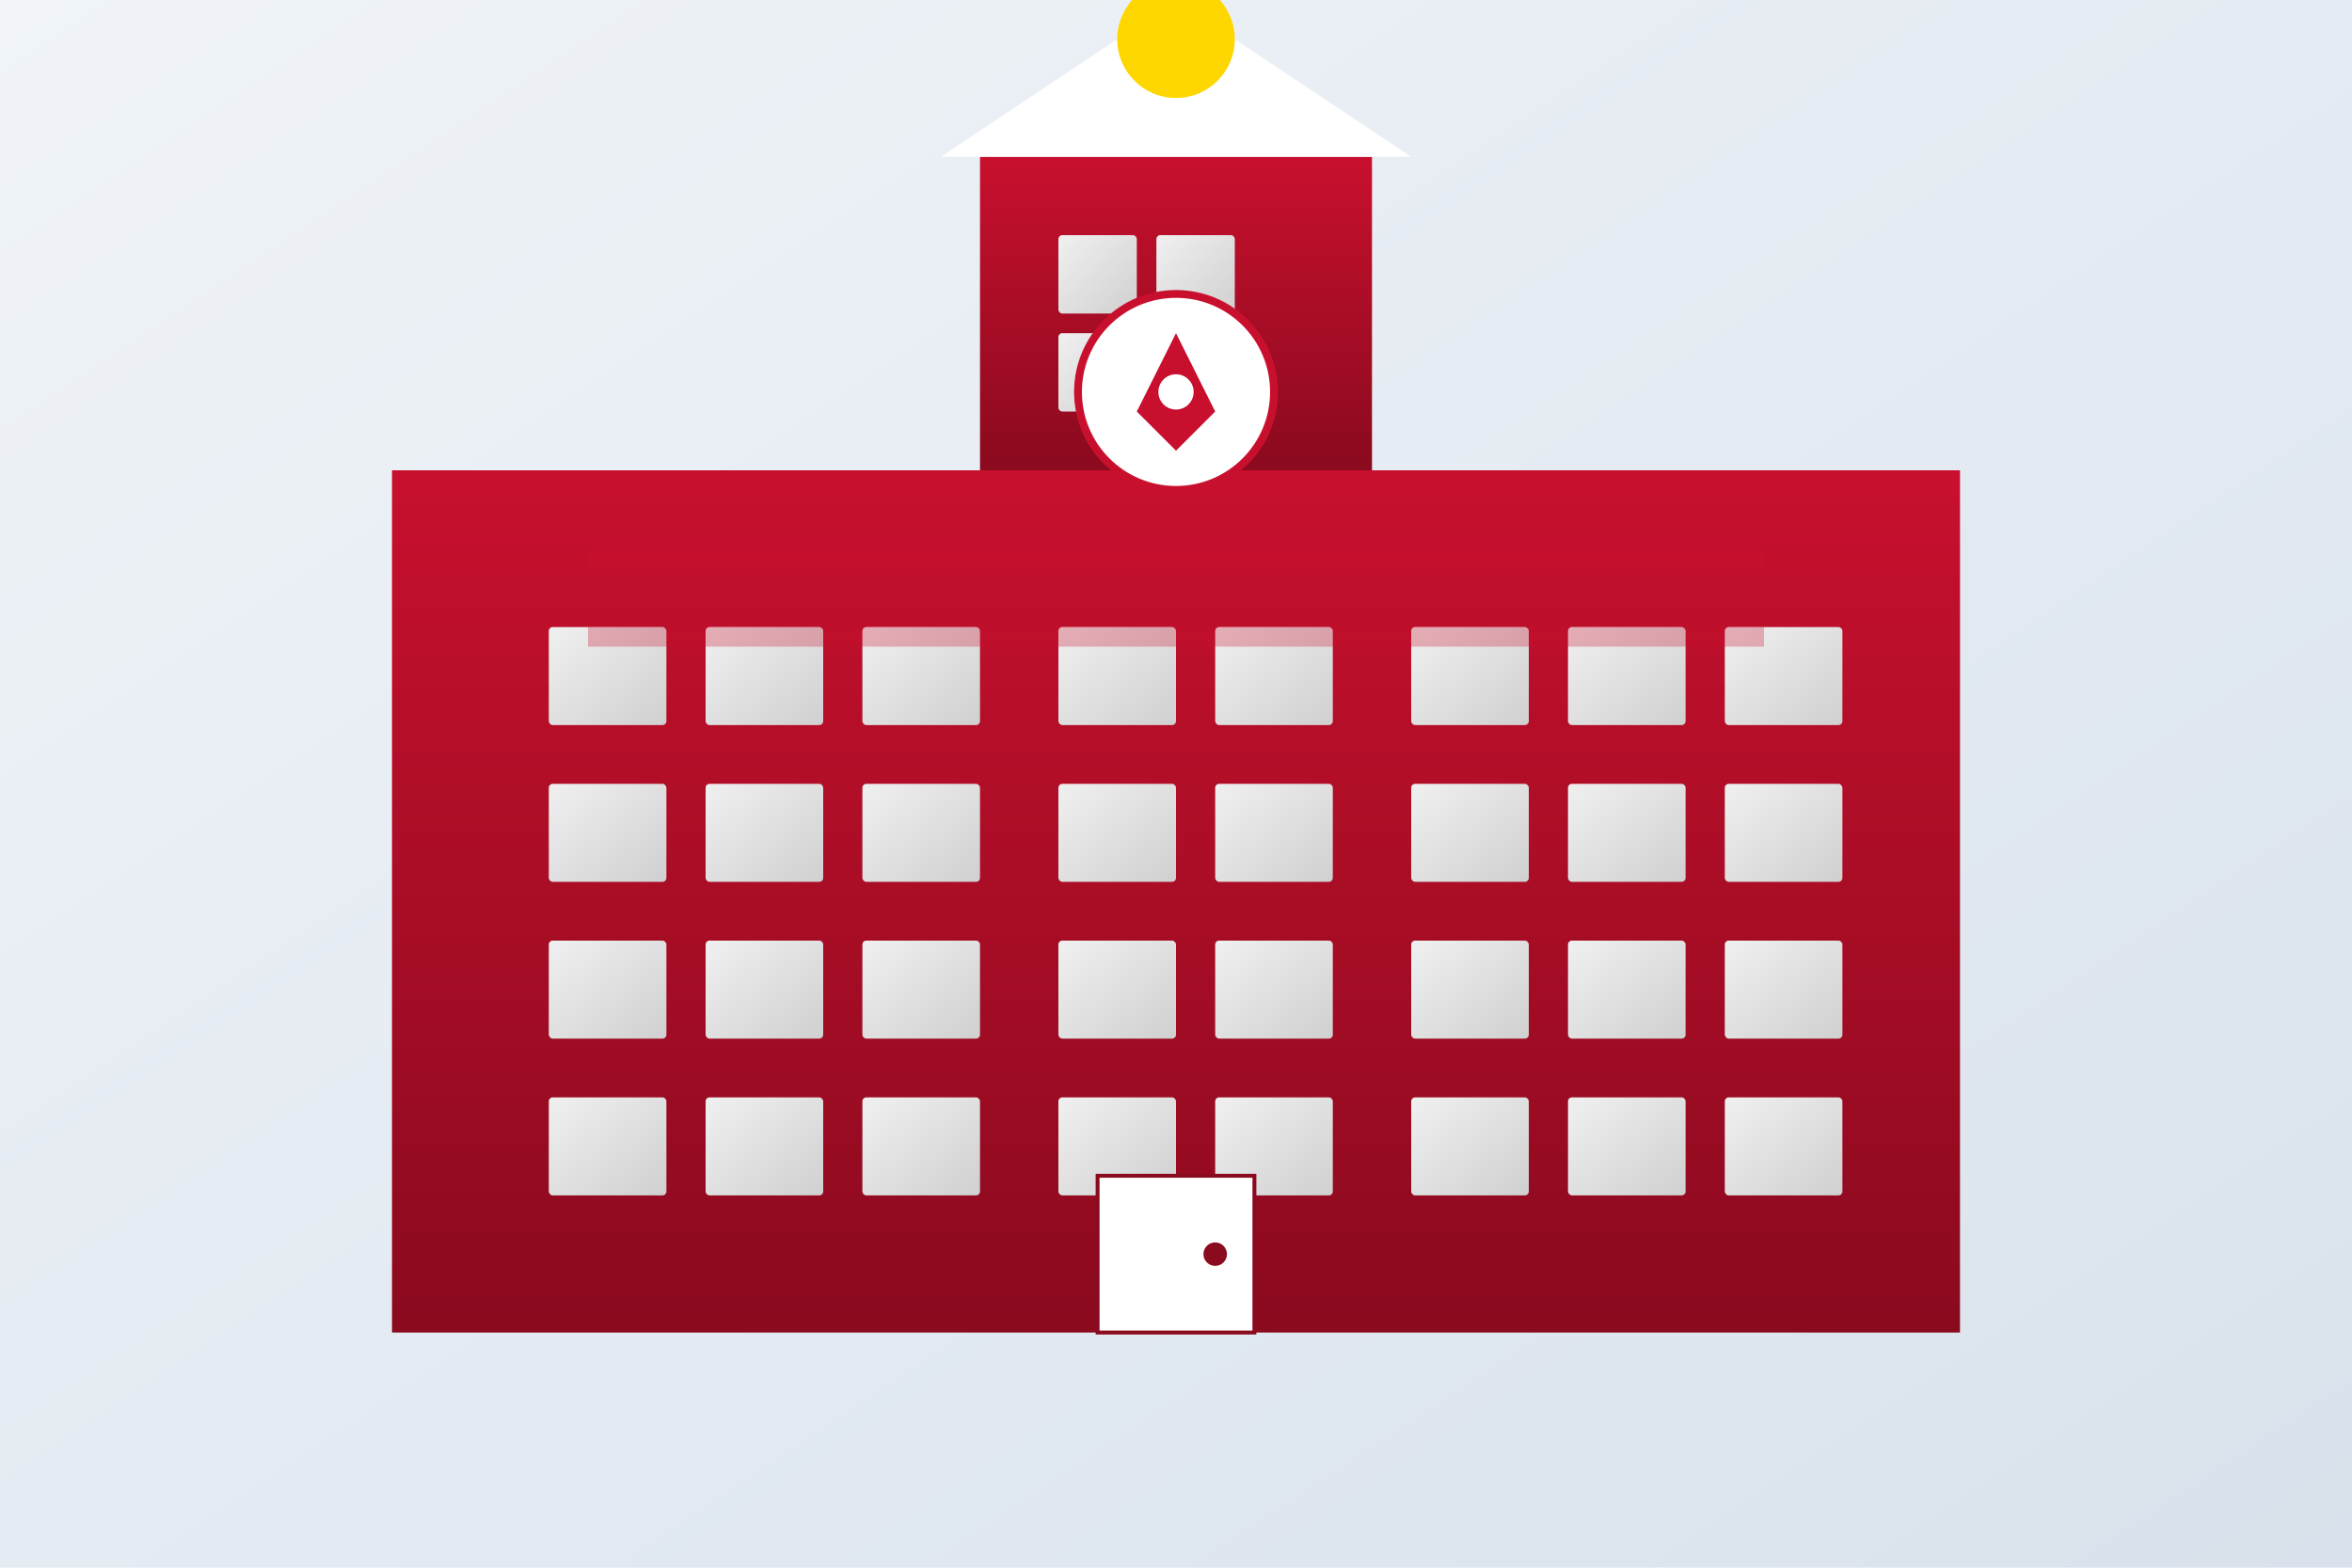
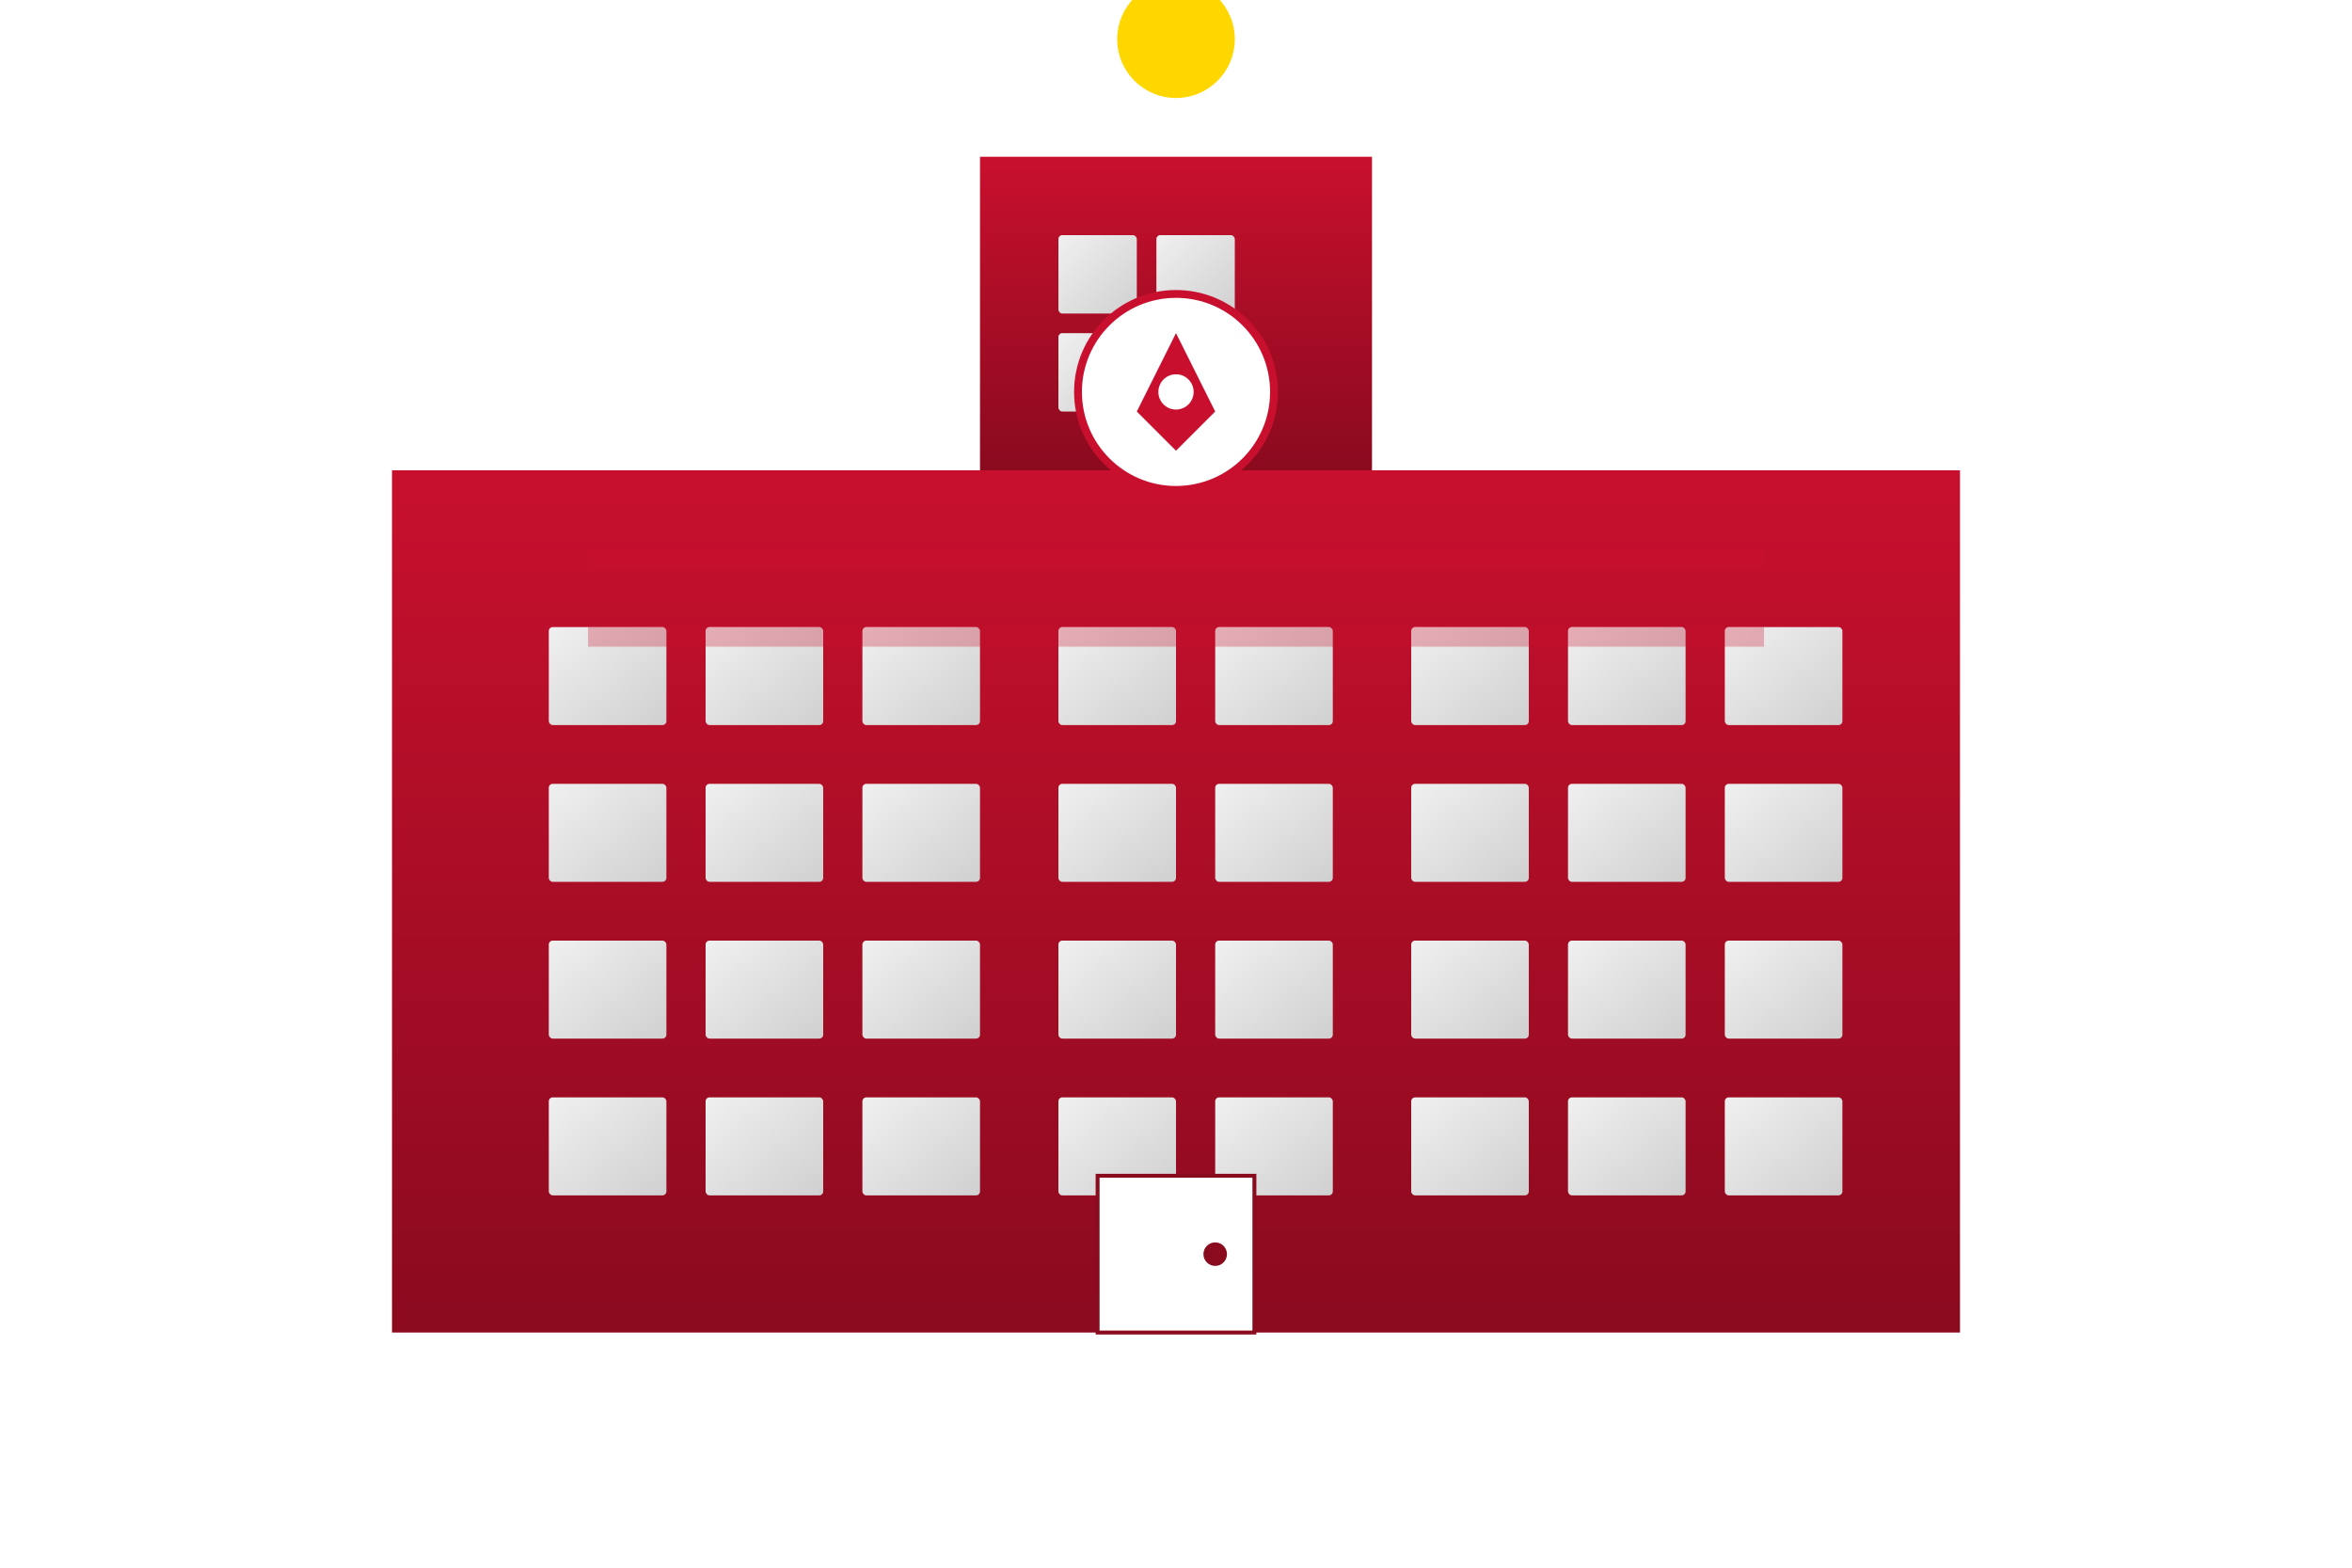
<svg xmlns="http://www.w3.org/2000/svg" width="600" height="400" viewBox="0 0 600 400">
  <defs>
    <linearGradient id="governmentBg" x1="0%" y1="0%" x2="100%" y2="100%">
      <stop offset="0%" stop-color="#f0f4f8" />
      <stop offset="100%" stop-color="#d9e2ec" />
    </linearGradient>
    <linearGradient id="govBuildingGradient" x1="0%" y1="0%" x2="0%" y2="100%">
      <stop offset="0%" stop-color="#c8102e" />
      <stop offset="100%" stop-color="#8a0a1e" />
    </linearGradient>
    <linearGradient id="govWindowGradient" x1="0%" y1="0%" x2="100%" y2="100%">
      <stop offset="0%" stop-color="#f0f0f0" />
      <stop offset="100%" stop-color="#d0d0d0" />
    </linearGradient>
    <filter id="govShadow" x="-20%" y="-20%" width="140%" height="140%">
      <feDropShadow dx="0" dy="4" stdDeviation="10" flood-color="#000" flood-opacity="0.2" />
    </filter>
  </defs>
-   <rect width="600" height="400" fill="url(#governmentBg)" />
  <g transform="translate(100, 120)" filter="url(#govShadow)">
    <rect x="0" y="0" width="400" height="220" fill="url(#govBuildingGradient)" />
    <rect x="150" y="-80" width="100" height="80" fill="url(#govBuildingGradient)" />
-     <polygon points="140,-80 200,-120 260,-80" fill="#ffffff" />
    <circle cx="200" cy="-110" r="15" fill="#ffd700" />
-     <polygon points="200,-130 205,-110 200,-100 195,-110" fill="#ffd700" />
    <g fill="url(#govWindowGradient)">
      <rect x="170" y="-60" width="20" height="20" rx="1" ry="1" />
      <rect x="195" y="-60" width="20" height="20" rx="1" ry="1" />
      <rect x="170" y="-35" width="20" height="20" rx="1" ry="1" />
      <rect x="195" y="-35" width="20" height="20" rx="1" ry="1" />
      <rect x="40" y="40" width="30" height="25" rx="1" ry="1" />
      <rect x="80" y="40" width="30" height="25" rx="1" ry="1" />
      <rect x="120" y="40" width="30" height="25" rx="1" ry="1" />
      <rect x="170" y="40" width="30" height="25" rx="1" ry="1" />
      <rect x="210" y="40" width="30" height="25" rx="1" ry="1" />
      <rect x="260" y="40" width="30" height="25" rx="1" ry="1" />
      <rect x="300" y="40" width="30" height="25" rx="1" ry="1" />
      <rect x="340" y="40" width="30" height="25" rx="1" ry="1" />
      <rect x="40" y="80" width="30" height="25" rx="1" ry="1" />
      <rect x="80" y="80" width="30" height="25" rx="1" ry="1" />
      <rect x="120" y="80" width="30" height="25" rx="1" ry="1" />
      <rect x="170" y="80" width="30" height="25" rx="1" ry="1" />
      <rect x="210" y="80" width="30" height="25" rx="1" ry="1" />
      <rect x="260" y="80" width="30" height="25" rx="1" ry="1" />
      <rect x="300" y="80" width="30" height="25" rx="1" ry="1" />
      <rect x="340" y="80" width="30" height="25" rx="1" ry="1" />
      <rect x="40" y="120" width="30" height="25" rx="1" ry="1" />
      <rect x="80" y="120" width="30" height="25" rx="1" ry="1" />
      <rect x="120" y="120" width="30" height="25" rx="1" ry="1" />
      <rect x="170" y="120" width="30" height="25" rx="1" ry="1" />
      <rect x="210" y="120" width="30" height="25" rx="1" ry="1" />
      <rect x="260" y="120" width="30" height="25" rx="1" ry="1" />
      <rect x="300" y="120" width="30" height="25" rx="1" ry="1" />
      <rect x="340" y="120" width="30" height="25" rx="1" ry="1" />
      <rect x="40" y="160" width="30" height="25" rx="1" ry="1" />
      <rect x="80" y="160" width="30" height="25" rx="1" ry="1" />
      <rect x="120" y="160" width="30" height="25" rx="1" ry="1" />
      <rect x="170" y="160" width="30" height="25" rx="1" ry="1" />
      <rect x="210" y="160" width="30" height="25" rx="1" ry="1" />
      <rect x="260" y="160" width="30" height="25" rx="1" ry="1" />
      <rect x="300" y="160" width="30" height="25" rx="1" ry="1" />
      <rect x="340" y="160" width="30" height="25" rx="1" ry="1" />
    </g>
    <rect x="170" y="220" width="60" height="0" stroke="#ffffff" stroke-width="2" />
    <rect x="180" y="180" width="40" height="40" fill="#ffffff" stroke="#8a0a1e" stroke-width="1" />
    <circle cx="210" cy="200" r="3" fill="#8a0a1e" />
  </g>
  <g transform="translate(300, 50)">
    <rect x="-15" y="-100" width="30" height="20" fill="#c8102e" />
    <circle cx="0" cy="-90" r="5" fill="#ffffff" />
  </g>
  <g transform="translate(300, 150)">
    <rect x="-150" y="-10" width="300" height="5" fill="#c8102e" opacity="0.5" />
    <rect x="-150" y="10" width="300" height="5" fill="#c8102e" opacity="0.3" />
  </g>
  <g transform="translate(300, 100)" fill="#c8102e">
    <circle cx="0" cy="0" r="25" fill="#ffffff" stroke="#c8102e" stroke-width="2" />
    <path d="M0 -15 L10 5 L0 15 L-10 5 Z" fill="#c8102e" />
    <circle cx="0" cy="0" r="5" fill="#ffffff" stroke="#c8102e" stroke-width="1" />
  </g>
</svg>